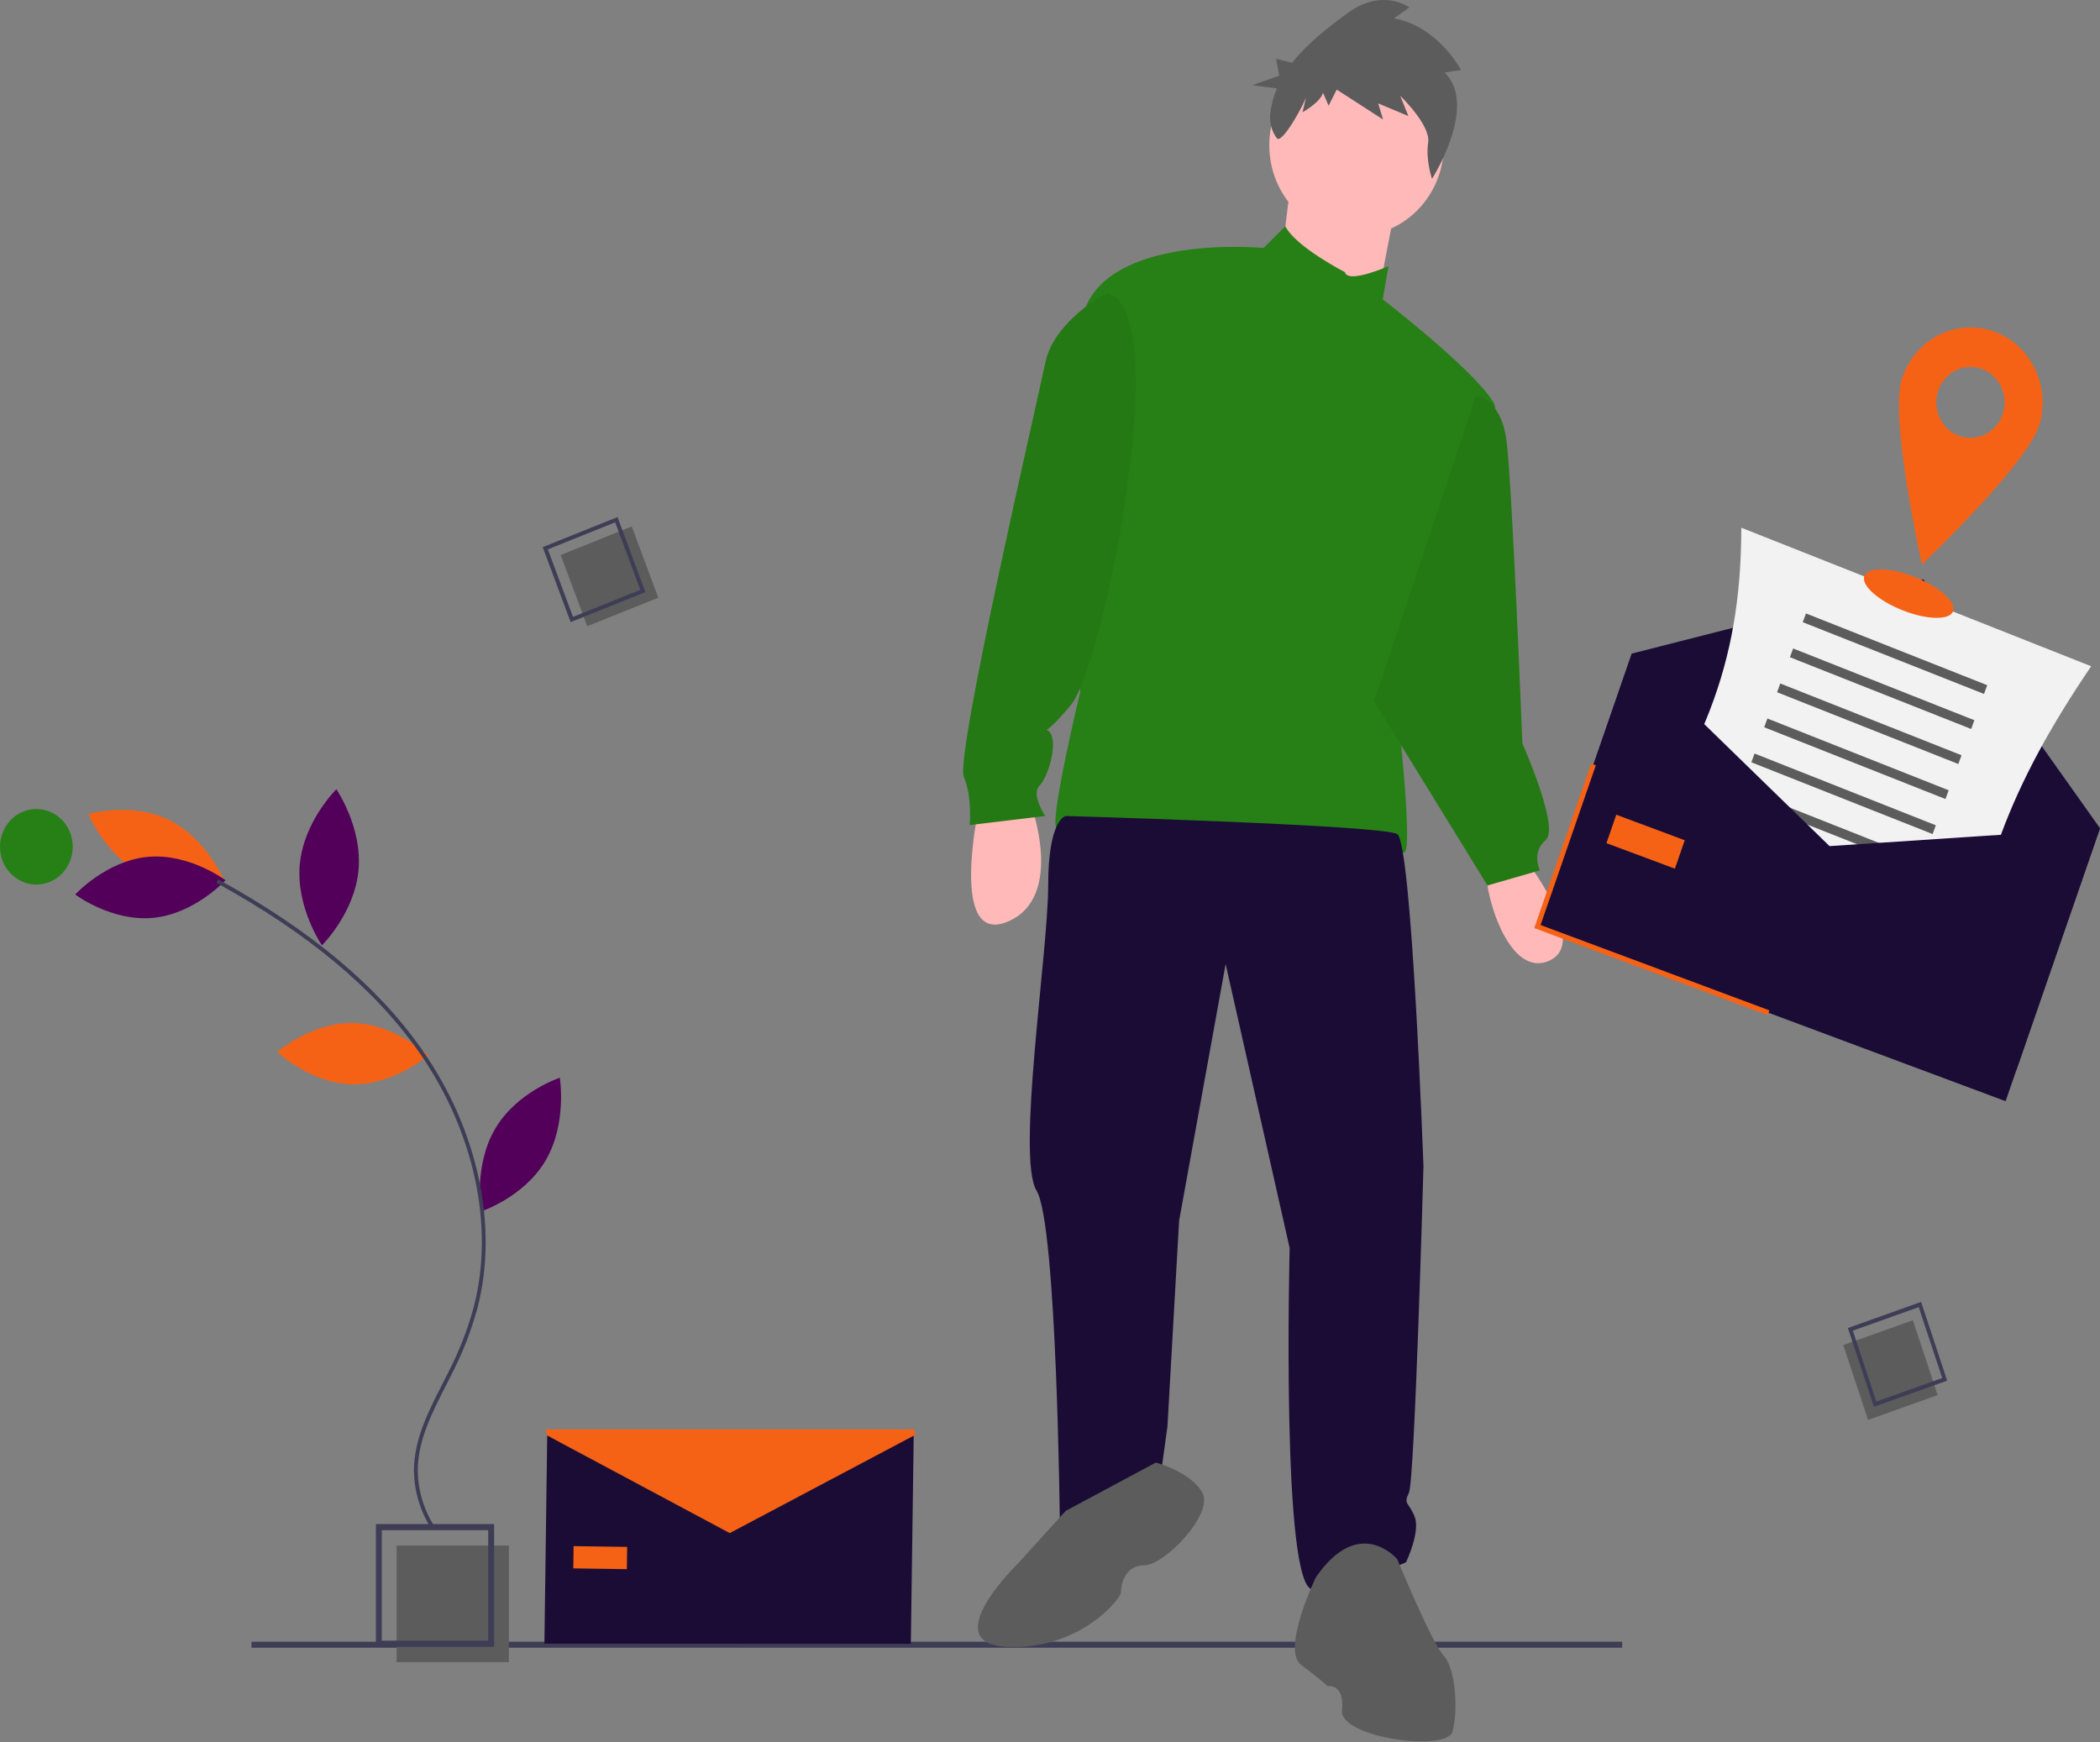
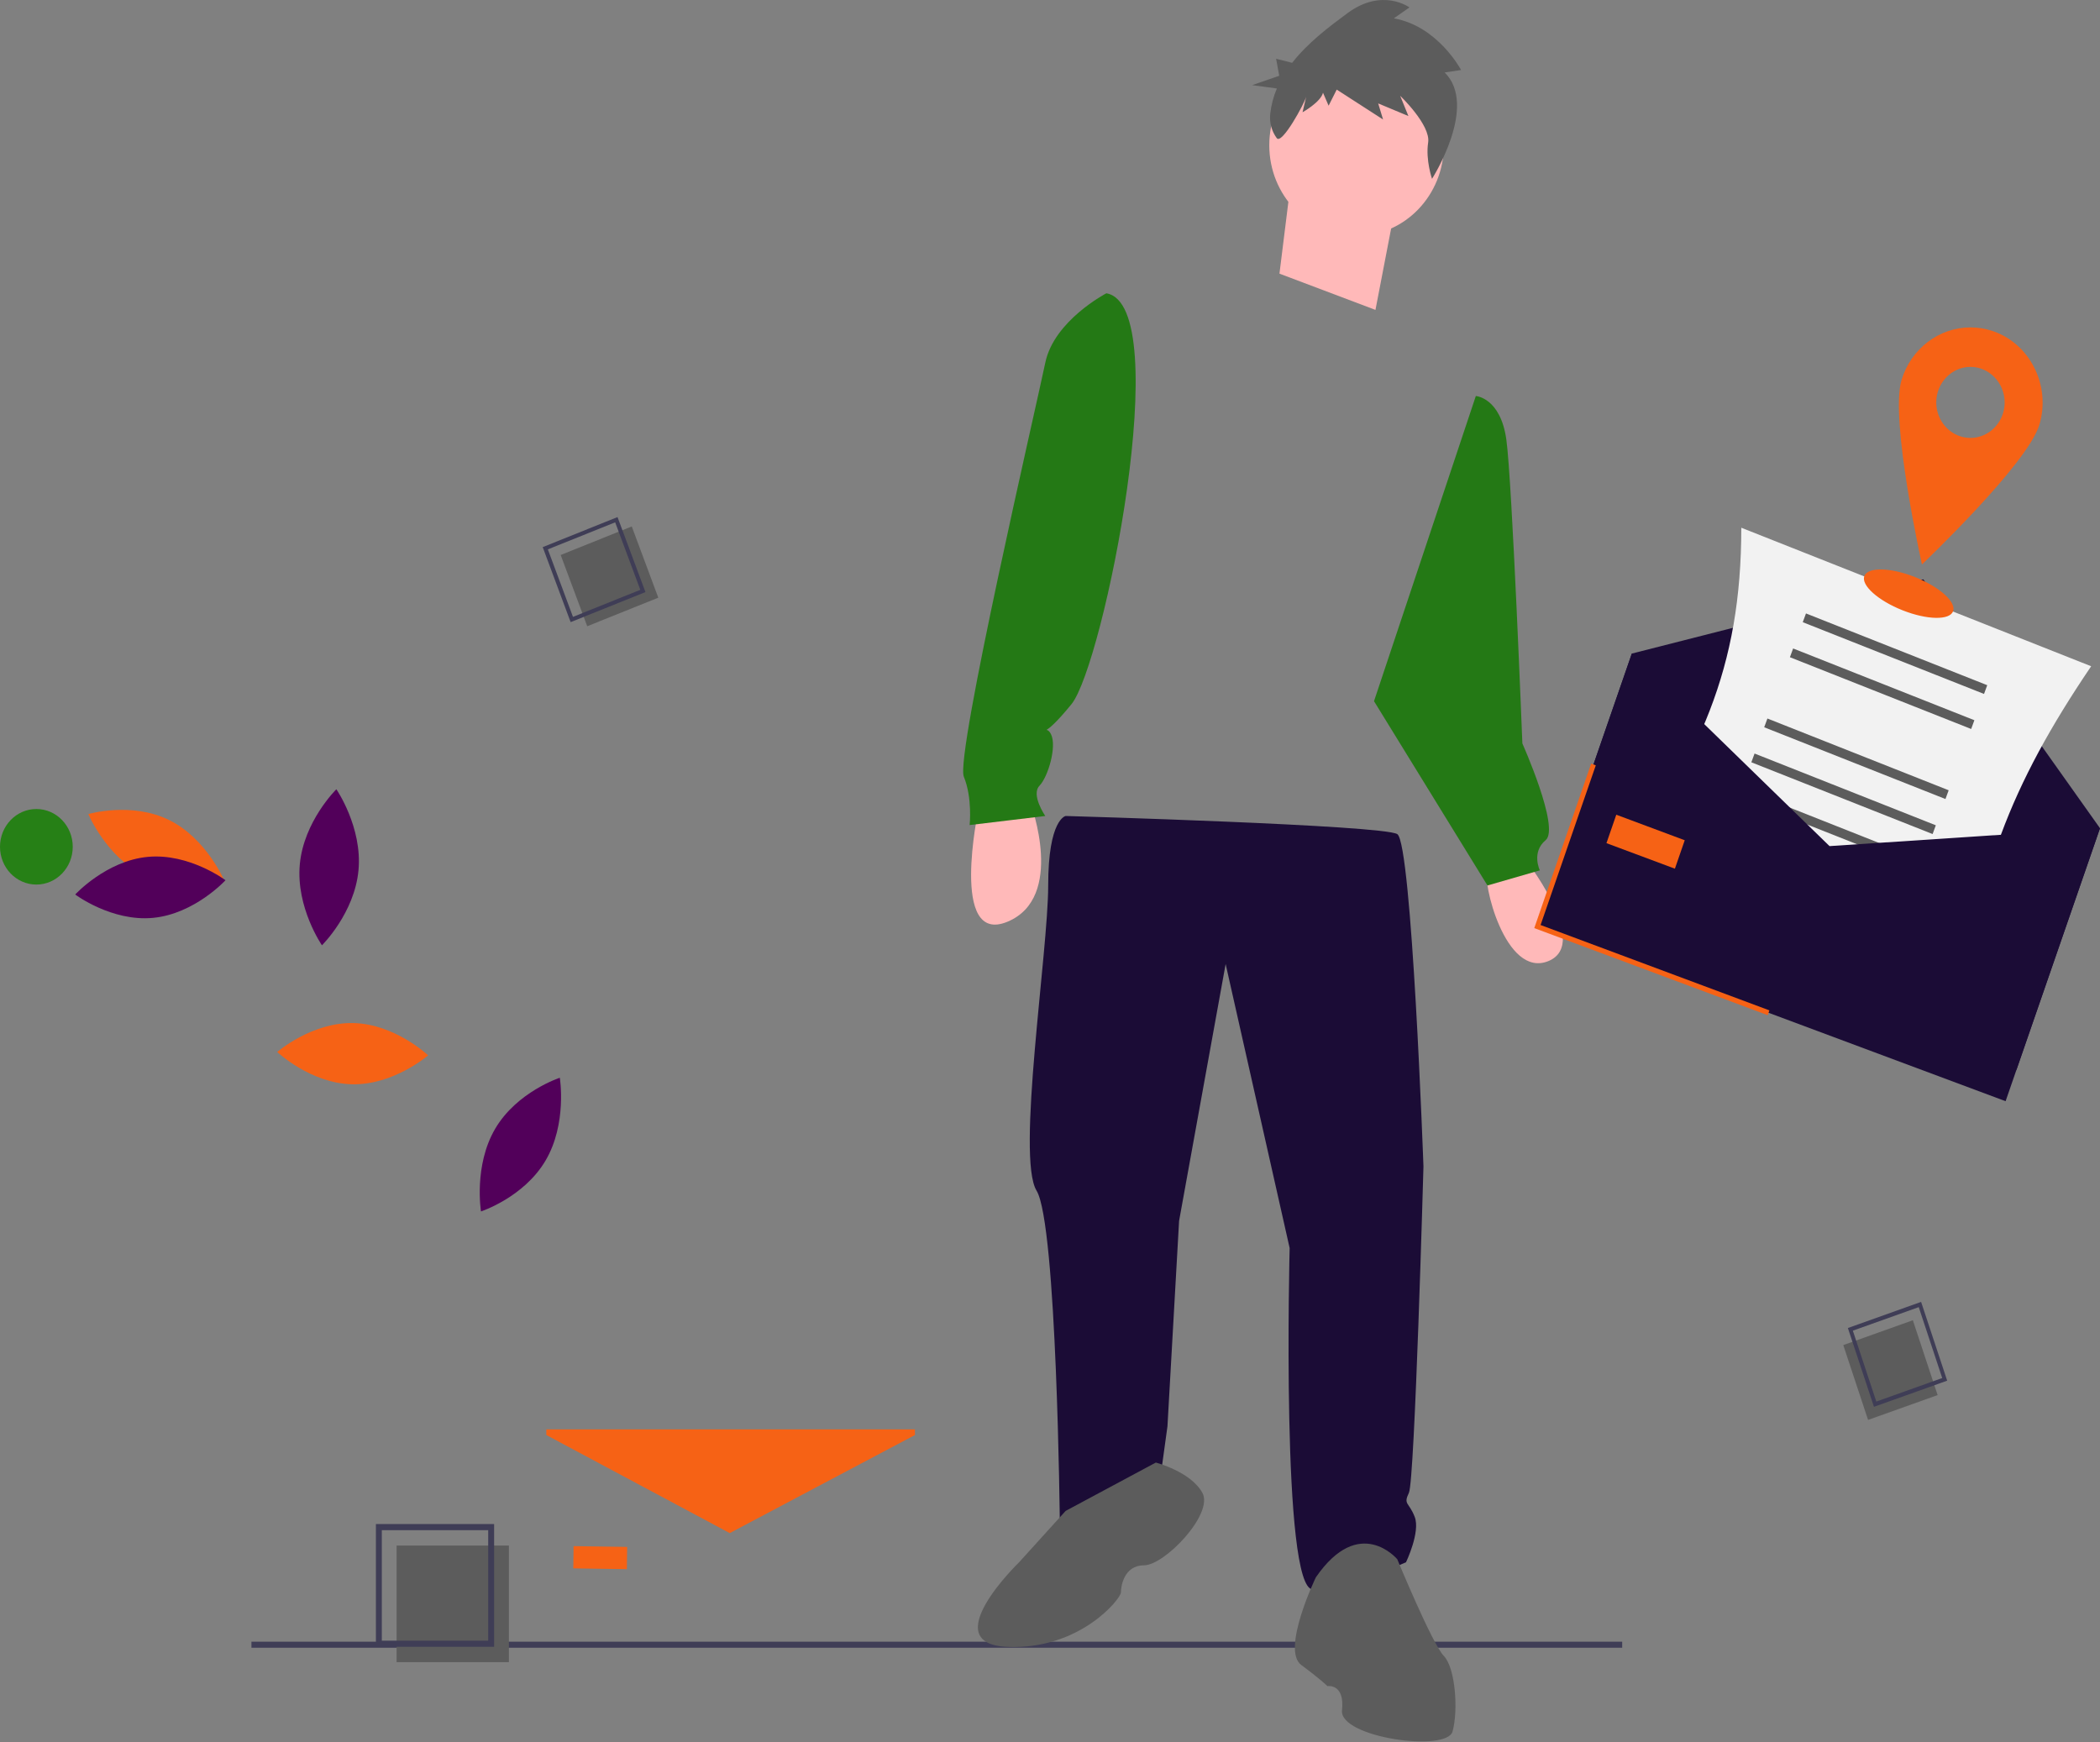
<svg xmlns="http://www.w3.org/2000/svg" width="100%" height="100%" viewBox="0 0 940 780" version="1.1" xml:space="preserve" style="fill-rule:evenodd;clip-rule:evenodd;stroke-linejoin:round;stroke-miterlimit:1.414;">
  <rect x="0" y="0" width="940" height="780" fill="#808080" stroke="none" />
  <g>
    <rect x="112.544" y="734.922" width="613.579" height="2.706" style="fill:#3f3d56;" />
    <path d="M437.937,362.579c0,0 -13.022,60.866 13.021,50.045c26.044,-10.82 10.418,-52.75 10.418,-52.75l-23.439,2.705Z" style="fill:#ffb9b9;fill-rule:nonzero;" />
    <path d="M681.442,382.868c0,0 31.252,39.224 11.72,47.339c-19.533,8.116 -29.95,-36.519 -27.346,-40.576c2.605,-4.058 15.626,-6.763 15.626,-6.763Z" style="fill:#ffb9b9;fill-rule:nonzero;" />
    <ellipse cx="607.219" cy="65.016" rx="39.065" ry="40.577" style="fill:#ffb9b9;" />
    <path d="M577.92,80.571l-5.209,41.929l42.971,16.231l9.116,-47.34l-46.878,-10.82Z" style="fill:#ffb9b9;fill-rule:nonzero;" />
-     <path d="M602.01,121.824c0,0 -22.075,-11.32 -26.663,-20.538l-9.798,9.717c0,0 -70.317,-6.762 -80.734,29.757c-10.418,36.519 -1.302,169.07 -1.302,169.07c0,0 -14.324,59.512 -10.418,60.865c3.907,1.352 52.087,25.698 119.8,12.173c0,0 29.95,-5.41 35.158,-1.353c5.209,4.058 -2.604,-64.923 -2.604,-64.923c0,0 52.087,-121.73 42.972,-136.608c-9.115,-14.878 -49.483,-45.987 -49.483,-45.987l2.605,-14.878c0,0 -18.231,8.115 -19.533,2.705Z" style="fill:#268016;fill-rule:nonzero;" />
    <path d="M495.232,131.292c0,0 -23.439,12.173 -27.346,31.109c-3.906,18.936 -40.367,175.832 -36.46,185.3c3.906,9.468 2.604,21.641 2.604,21.641l33.857,-4.057c0,0 -6.511,-9.468 -2.605,-13.526c3.907,-4.058 7.813,-17.583 5.209,-22.994c-2.604,-5.41 -5.209,4.058 9.115,-13.525c14.324,-17.583 46.878,-178.538 15.626,-183.948Z" style="fill:#247915;fill-rule:nonzero;" />
    <path d="M660.608,177.279c0,0 11.068,0.676 13.672,19.612c2.605,18.936 7.162,135.932 7.162,135.932c0,0 16.929,37.872 10.418,43.282c-6.511,5.41 -2.605,13.526 -2.605,13.526l-23.439,6.762l-50.784,-82.506l45.576,-136.608Z" style="fill:#247915;fill-rule:nonzero;" />
    <path d="M477.002,365.285c0,0 -7.813,1.352 -7.813,31.108c0,29.757 -14.324,121.731 -5.209,136.609c9.115,14.878 10.417,148.781 10.417,148.781c0,0 24.742,10.821 45.576,-24.346l2.605,-18.936l5.208,-91.974l20.835,-114.967l28.648,127.14c0,0 -3.907,152.84 10.417,152.84c14.324,0 41.67,-12.173 41.67,-12.173c0,0 6.51,-13.526 3.906,-20.289c-2.604,-6.763 -5.209,-5.41 -2.604,-10.82c2.604,-5.41 6.511,-146.077 6.511,-146.077c0,0 -5.209,-144.723 -11.72,-148.781c-6.511,-4.058 -148.447,-8.115 -148.447,-8.115Z" style="fill:#1b0c36;fill-rule:nonzero;" />
    <path d="M477.002,676.373l-20.835,22.994c0,0 -37.763,36.519 -5.209,37.871c32.555,1.353 50.785,-21.641 50.785,-24.346c0,-2.705 1.302,-12.173 10.417,-12.173c9.115,0 31.252,-22.993 26.044,-32.461c-5.209,-9.468 -20.835,-13.526 -20.835,-13.526l-40.367,21.641Z" style="fill:#5c5c5c;fill-rule:nonzero;" />
    <path d="M588.988,706.129c0,0 -15.626,32.462 -6.511,39.225c9.116,6.762 11.72,9.468 11.72,9.468c0,0 7.813,-1.353 6.511,10.82c-1.302,12.173 46.878,18.936 49.482,9.468c2.605,-9.468 1.302,-28.404 -3.906,-33.814c-5.209,-5.41 -20.835,-43.282 -20.835,-43.282c0,0 -16.928,-20.288 -36.461,8.115Z" style="fill:#5c5c5c;fill-rule:nonzero;" />
    <path d="M646.645,32.434l7.359,-1.085c0,0 -10.245,-19.586 -30.073,-23.142l6.96,-4.88c0,0 -12.095,-8.978 -27.726,2.562c-8.217,6.067 -17.757,13.227 -24.775,22.24l-7.178,-1.822l1.384,7.613l-12.099,4.19l11.053,1.502c-1.524,3.589 -2.524,7.395 -2.967,11.292c-0.428,3.899 0.62,7.823 2.921,10.936c2.302,3.113 12.519,-15.763 13.175,-18.55l-1.64,6.968c0,0 8.179,-4.57 9.163,-8.751l2.508,5.806l3.632,-7.201l20.744,13.389l-2.181,-7.2l13.524,5.648l-3.681,-9.057c0,0 13.712,13.081 12.518,20.901c-1.194,7.82 1.735,16.261 1.735,16.261c0,0 20.856,-32.681 5.644,-47.62Z" style="fill:#5c5c5c;fill-rule:nonzero;" />
    <rect x="177.524" y="691.875" width="50.266" height="52.211" style="fill:#5c5c5c;" />
    <path d="M221.176,737.216l-52.911,0l0,-54.959l52.911,0l0,54.959Zm-50.266,-2.748l47.621,0l0,-49.463l-47.621,0l0,49.463Z" style="fill:#3f3d56;fill-rule:nonzero;" />
    <path d="M282.786,235.666l-31.812,12.779l11.878,31.898l31.811,-12.779l-11.877,-31.898Z" style="fill:#5c5c5c;" />
    <path d="M288.914,265.049l-33.485,13.451l-12.502,-33.576l33.485,-13.452l12.502,33.577Zm-32.436,11.1l30.137,-12.107l-11.252,-30.219l-30.137,12.107l11.252,30.219Z" style="fill:#3f3d56;fill-rule:nonzero;" />
    <path d="M867.318,624.526l-11.089,-33.502l-31.137,11.119l11.089,33.502l31.137,-11.119Z" style="fill:#5c5c5c;" />
    <path d="M838.819,629.774l-11.673,-35.266l32.776,-11.704l11.673,35.266l-32.776,11.704Zm-9.451,-34.088l10.506,31.74l29.499,-10.534l-10.506,-31.74l-29.499,10.534Z" style="fill:#3f3d56;fill-rule:nonzero;" />
    <path d="M158.154,457.983c18.651,0.416 33.487,14.455 33.487,14.455c0,0 -15.402,13.364 -34.053,12.949c-18.65,-0.416 -33.487,-14.454 -33.487,-14.454c0,0 15.402,-13.365 34.053,-12.95Z" style="fill:#f66215;fill-rule:nonzero;" />
    <path d="M64.389,391.856c16.85,8.315 36.171,2.676 36.171,2.676c0,0 -7.998,-19.119 -24.848,-27.434c-16.85,-8.315 -36.171,-2.677 -36.171,-2.677c0,0 7.998,19.12 24.848,27.435Z" style="fill:#f66215;fill-rule:nonzero;" />
    <path d="M66.101,383.593c18.578,-1.764 34.839,10.455 34.839,10.455c0,0 -13.86,15.078 -32.437,16.841c-18.577,1.763 -34.838,-10.455 -34.838,-10.455c0,0 13.859,-15.078 32.436,-16.841Z" style="fill:#52005a;fill-rule:nonzero;" />
    <path d="M134.2,386.934c-1.78,19.288 9.91,36.232 9.91,36.232c0,0 14.578,-14.328 16.359,-33.616c1.78,-19.288 -9.91,-36.232 -9.91,-36.232c0,0 -14.578,14.328 -16.359,33.616Z" style="fill:#52005a;fill-rule:nonzero;" />
    <path d="M221.691,505.228c-9.744,16.523 -6.392,37.077 -6.392,37.077c0,0 19.151,-6.237 28.895,-22.76c9.744,-16.523 6.391,-37.077 6.391,-37.077c0,0 -19.15,6.237 -28.894,22.76Z" style="fill:#52005a;fill-rule:nonzero;" />
-     <path d="M193.422,684.879l1.42,-0.996c-5.004,-7.544 -7.738,-16.466 -7.851,-25.627c0.04,-13.401 6.377,-25.797 12.506,-37.785c1.138,-2.225 2.272,-4.443 3.362,-6.659c4.579,-9.039 8.228,-18.553 10.886,-28.386c9.507,-36.696 0.147,-79.99 -25.037,-115.812c-19.978,-28.418 -49.76,-53.268 -91.046,-75.969l-0.802,1.573c41.051,22.572 70.642,47.251 90.464,75.446c24.881,35.39 34.139,78.12 24.766,114.3c-2.628,9.712 -6.233,19.11 -10.756,28.038c-1.088,2.208 -2.217,4.417 -3.351,6.634c-6.226,12.179 -12.665,24.773 -12.706,38.615c0.113,9.518 2.949,18.788 8.145,26.628Z" style="fill:#3f3d56;fill-rule:nonzero;" />
    <ellipse cx="16.281" cy="379.073" rx="16.281" ry="16.911" style="fill:#268016;" />
    <path d="M902.586,478.961l-209.565,-78.18l37.414,-108.201l130.485,-33.239l79.08,111.42l-37.414,108.2Z" style="fill:#1b0c36;fill-rule:nonzero;" />
    <path d="M877.199,457.505l-156.608,-62.008c40.655,-56.565 58.836,-96.466 58.849,-159.253l156.608,62.008c-36.383,53.682 -51.598,94.037 -58.849,159.253Z" style="fill:#f2f2f2;fill-rule:nonzero;" />
    <path d="M889.525,306.737l-81.134,-32.124l-1.439,3.919l81.134,32.125l1.439,-3.92Z" style="fill:#5c5c5c;" />
    <path d="M883.771,322.416l-81.134,-32.125l-1.439,3.92l81.134,32.125l1.439,-3.92Z" style="fill:#5c5c5c;" />
-     <path d="M878.017,338.095l-81.134,-32.125l-1.439,3.92l81.134,32.125l1.439,-3.92Z" style="fill:#5c5c5c;" />
    <path d="M872.263,353.774l-81.134,-32.125l-1.439,3.92l81.134,32.125l1.439,-3.92Z" style="fill:#5c5c5c;" />
    <path d="M866.509,369.453l-81.134,-32.125l-1.439,3.92l81.134,32.124l1.439,-3.919Z" style="fill:#5c5c5c;" />
    <path d="M860.755,385.132l-81.134,-32.125l-1.439,3.92l81.134,32.124l1.439,-3.919Z" style="fill:#5c5c5c;" />
    <path d="M855.001,400.81l-81.134,-32.124l-1.439,3.919l81.134,32.125l1.439,-3.92Z" style="fill:#5c5c5c;" />
    <path d="M849.247,416.489l-81.135,-32.124l-1.438,3.919l81.134,32.125l1.439,-3.92Z" style="fill:#5c5c5c;" />
    <path d="M897.744,492.963l-209.564,-78.18l42.255,-122.203l88.497,86.189l121.068,-8.008l-42.256,122.202Z" style="fill:#1b0c36;fill-rule:nonzero;" />
    <path d="M791.262,454.457l-104.493,-38.983l25.461,-73.636l2.077,0.775l-24.715,71.478l102.416,38.208l-0.746,2.158Z" style="fill:#f66215;fill-rule:nonzero;" />
    <path d="M754.119,376.146l-30.638,-11.43l-4.402,12.73l30.638,11.43l4.402,-12.73Z" style="fill:#f66215;" />
-     <path d="M407.709,735.886l-164.019,-0.091l1.288,-95.644l81.513,38.055l82.506,-35.672l-1.288,93.352Z" style="fill:#1b0c36;fill-rule:nonzero;" />
    <path d="M280.729,692.488l-23.98,-0.348l-0.134,9.963l23.98,0.348l0.134,-9.963Z" style="fill:#f66215;" />
    <path d="M409.545,642.403l-82.905,43.902l-82.094,-43.902l0,-2.532l164.999,0l0,2.532Z" style="fill:#f66215;fill-rule:nonzero;" />
    <path d="M834.509,257.891c1.51,-4.114 11.638,-3.929 22.604,0.413c10.965,4.341 18.642,11.206 17.133,15.32c-1.51,4.114 -11.639,3.929 -22.604,-0.413c-10.966,-4.341 -18.643,-11.206 -17.133,-15.32Z" style="fill:#f66215;" />
    <path d="M891.611,148.08c-3.108,-1.004 -6.343,-1.514 -9.597,-1.514c-14.114,0 -26.671,9.603 -30.862,23.602c-5.3,17.705 9.144,82.517 9.144,82.517c0,0 47.28,-44.877 52.58,-62.581c5.265,-17.586 -4.335,-36.556 -21.265,-42.024Zm-14.142,47.241c-6.385,-2.062 -10.764,-8.241 -10.764,-15.185c0,-8.723 6.911,-15.902 15.309,-15.902c8.399,0 15.309,7.179 15.309,15.902c0,1.601 -0.232,3.193 -0.69,4.722c-1.985,6.631 -7.933,11.18 -14.619,11.18c-1.541,0 -3.074,-0.242 -4.545,-0.717Z" style="fill:#f66215;fill-rule:nonzero;" />
  </g>
</svg>